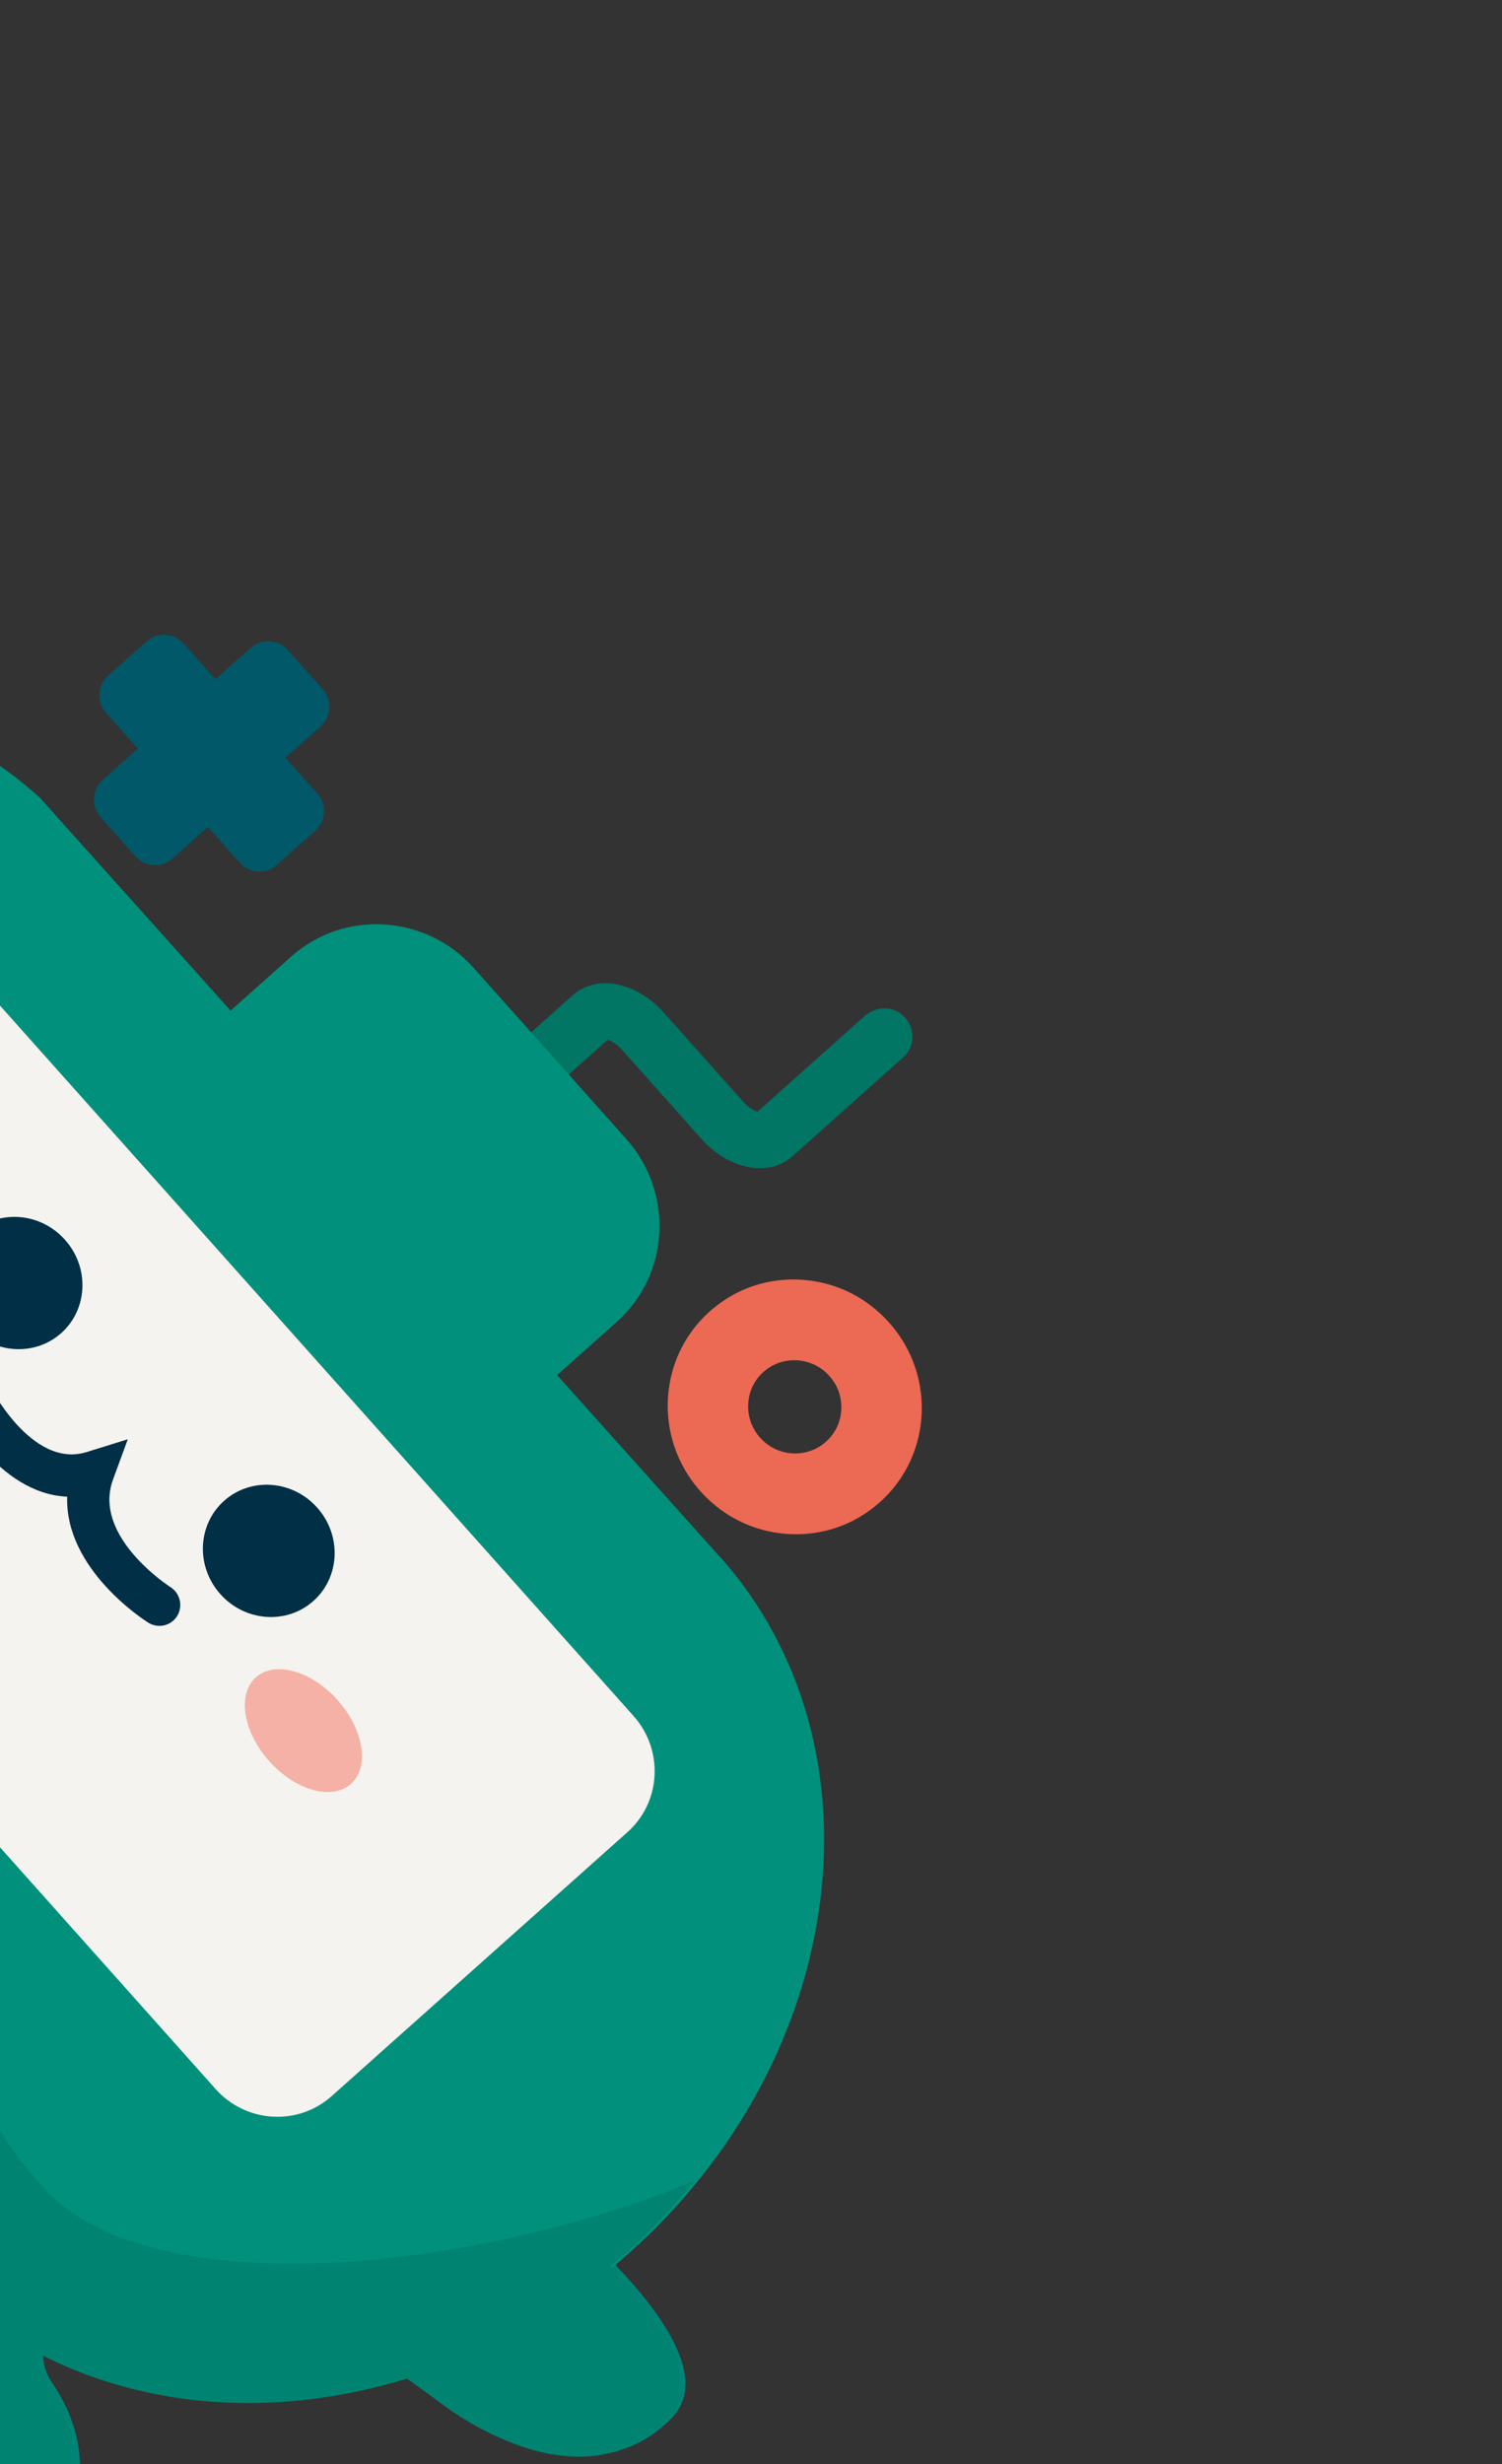
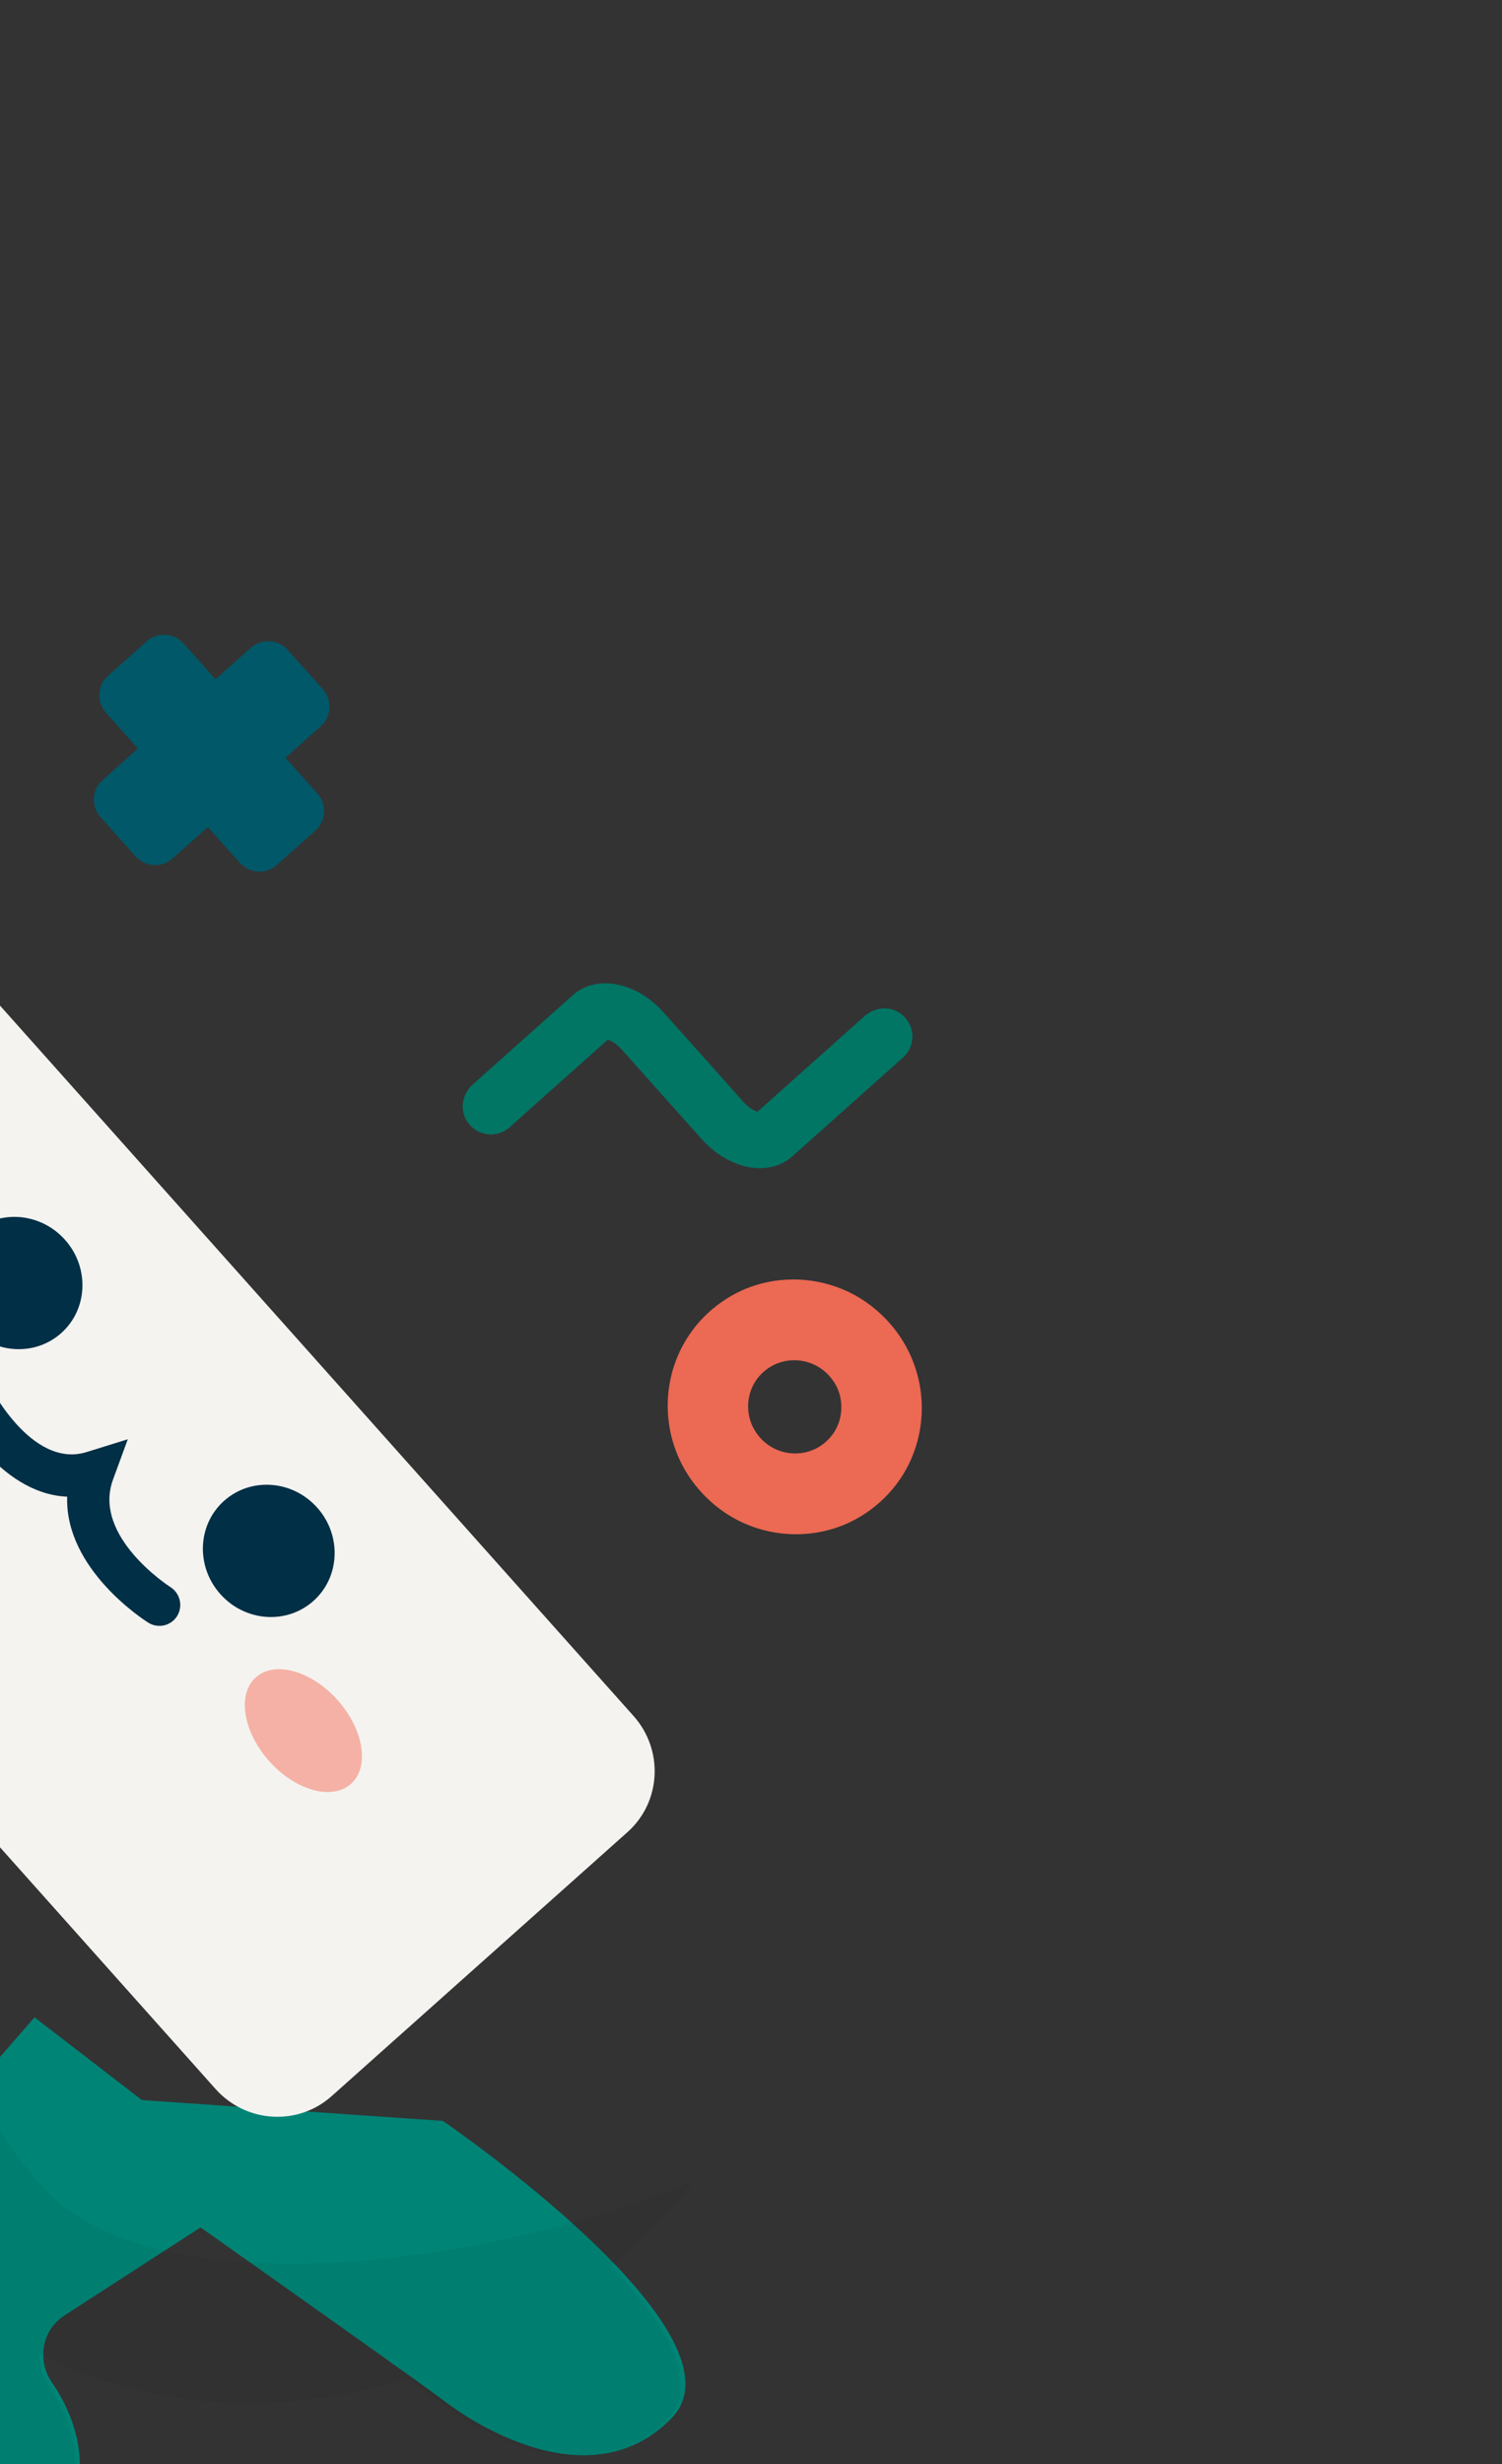
<svg xmlns="http://www.w3.org/2000/svg" width="200" height="328" viewBox="0 0 200 328" fill="none">
  <rect x="0" y="0" width="200" height="328" fill="#333333" stroke="none" />
  <g clip-path="url(#clip0_427_841)">
    <path d="M62.036 148.978C61.199 147.436 61.678 145.504 62.975 144.347L76.281 132.477C79.413 129.682 84.72 130.693 88.361 134.775L98.974 146.672C99.714 147.5 100.451 147.883 100.866 147.993L115.125 135.273C116.422 134.115 118.395 133.859 119.832 134.866C121.91 136.325 122.013 139.193 120.258 140.76L105.505 153.921C102.372 156.715 97.066 155.704 93.424 151.623L82.811 139.726C82.072 138.897 81.335 138.515 80.919 138.405L67.843 150.07C66.087 151.637 63.248 151.225 62.036 148.978Z" fill="#00907B" />
    <g opacity="0.18">
      <path d="M62.036 148.978C61.199 147.436 61.678 145.504 62.975 144.347L76.281 132.477C79.413 129.682 84.72 130.693 88.361 134.775L98.974 146.672C99.714 147.5 100.451 147.883 100.866 147.993L115.125 135.273C116.422 134.115 118.395 133.859 119.832 134.866C121.91 136.325 122.013 139.193 120.258 140.76L105.505 153.921C102.372 156.715 97.066 155.704 93.424 151.623L82.811 139.726C82.072 138.897 81.335 138.515 80.919 138.405L67.843 150.07C66.087 151.637 63.248 151.225 62.036 148.978Z" fill="#040000" />
    </g>
    <path d="M4.599 268.537L-21.907 298.985C-23.966 301.35 -23.965 304.902 -21.894 307.295L-0.512 332.134C3.312 336.58 10.691 333.999 10.642 328.153C10.604 323.706 8.807 319.916 6.908 317.129C4.867 314.149 5.605 310.145 8.617 308.21L34.416 291.517" fill="#008476" />
    <path d="M0.943 278.312C0.943 278.312 55.75 316.959 58.952 319.464C62.153 321.969 78.372 333.17 89.399 321.924C100.435 310.671 58.974 282.331 58.974 282.331" fill="#008476" />
-     <path d="M95.824 207.208L74.179 183.051L82.155 175.936C89.179 169.67 89.748 158.744 83.419 151.651L63.059 128.828C56.731 121.735 45.812 121.058 38.788 127.323L30.706 134.534L5.3 106.179C-17.879 85.135 -56.664 87.04 -84.14 111.552C-113.249 137.52 -118.614 179.002 -96.123 204.213C-89.334 211.823 -80.78 217.059 -71.349 219.976C-71.349 219.976 -57.674 225.092 -49.758 233.219C-43.305 239.848 -25.188 259.695 -23.337 267.437C-23.061 271.848 -22.311 276.188 -21.09 280.364C-21.082 280.373 -21.084 280.406 -21.084 280.406C-18.845 287.995 -15.033 295.093 -9.571 301.215C12.919 326.426 54.742 325.811 83.851 299.844C112.96 273.876 118.324 232.394 95.834 207.183L95.824 207.208Z" fill="#00907B" />
    <path d="M84.361 228.427L-13.129 119.146C-17.173 114.613 -24.09 114.184 -28.578 118.188L-67.983 153.342C-72.471 157.346 -72.831 164.266 -68.787 168.799L28.703 278.08C32.747 282.613 39.663 283.042 44.151 279.038L83.557 243.884C88.045 239.88 88.405 232.96 84.361 228.427Z" fill="#F4F3F0" />
    <path d="M29.338 212.202C32.622 215.884 38.172 216.292 41.734 213.114C45.296 209.936 45.522 204.376 42.238 200.694C38.953 197.013 33.403 196.605 29.841 199.783C26.279 202.96 26.053 208.521 29.338 212.202Z" fill="#002F46" />
    <path d="M-4.244 176.547C-0.96 180.228 4.59 180.637 8.152 177.459C11.714 174.281 11.94 168.72 8.656 165.039C5.371 161.358 -0.179 160.949 -3.741 164.127C-7.303 167.305 -7.529 172.866 -4.244 176.547Z" fill="#002F46" />
    <path d="M-2.08 193.165C-4.91 189.992 -6.506 186.711 -6.651 186.424C-7.318 185.019 -6.736 183.363 -5.347 182.7C-3.95 182.046 -2.289 182.629 -1.605 184.035C-1.552 184.148 4.094 195.627 11.561 193.286L17.017 191.588L15.046 196.963C12.262 204.552 22.576 211.194 22.683 211.259C24.002 212.099 24.392 213.815 23.583 215.129C22.767 216.434 21.055 216.824 19.735 216.001C19.222 215.675 8.628 208.898 8.946 199.236C4.329 199.034 0.583 196.15 -2.072 193.174L-2.08 193.165Z" fill="#002F46" />
    <path d="M35.845 234.435C39.34 238.353 44.212 239.71 46.727 237.467C49.241 235.224 48.446 230.23 44.951 226.312C41.456 222.394 36.585 221.037 34.07 223.28C31.556 225.523 32.35 230.518 35.845 234.435Z" fill="#F5B1A5" />
-     <path d="M81.275 301.645C81.918 301.104 82.591 300.616 83.226 300.049C86.623 297.018 89.662 293.764 92.405 290.356C62.352 302.619 20.229 306.75 6.022 291.465C-11.601 272.491 -5.017 253.158 -26.154 230.246C-47.3 207.324 -71.973 220.165 -88.311 183.769C-99.319 159.245 -83.526 123.342 -72.05 102.511C-76.469 105.124 -80.742 108.168 -84.756 111.75C-84.995 111.962 -85.2 112.193 -85.438 112.406C-93.372 102.056 -103.306 92.306 -109.742 97.615C-121.891 107.637 -112.115 124.777 -109.893 128.173C-109.387 128.954 -107.174 132.66 -104.096 137.869C-111.084 153.144 -112.512 169.75 -107.933 184.438C-109.676 184.776 -111.558 184.406 -113.096 183.234C-115.781 181.164 -119.504 179.14 -123.975 178.872C-129.762 178.53 -132.687 185.748 -128.489 189.797L-104.904 212.558C-102.621 214.762 -99.081 214.965 -96.616 213.038L-91.776 209.281C-85.963 214.305 -79.236 217.938 -71.974 220.181C-71.974 220.181 -58.298 225.298 -50.383 233.424C-43.93 240.054 -25.813 259.9 -23.961 267.642C-23.686 272.054 -22.936 276.393 -21.715 280.569C-21.706 280.578 -21.708 280.612 -21.708 280.612C-20.492 284.728 -18.779 288.673 -16.627 292.418L-22.515 299.192C-24.574 301.556 -24.573 305.109 -22.502 307.502L-1.12 332.34C2.68 336.76 10.056 334.246 10.038 328.436C10.028 323.948 8.216 320.123 6.309 317.328C5.464 316.097 5.126 314.67 5.205 313.303C19.624 320.797 37.261 321.882 54.17 316.608C56.384 318.202 57.9 319.298 58.353 319.646C61.538 322.15 77.774 333.351 88.801 322.106C93.563 317.249 88.538 309.201 81.293 301.63L81.275 301.645Z" fill="#008B77" />
    <g opacity="0.05">
      <path d="M81.275 301.645C81.918 301.104 82.591 300.616 83.226 300.049C86.623 297.018 89.662 293.764 92.405 290.356C62.352 302.619 20.229 306.75 6.022 291.465C-11.601 272.491 -5.017 253.158 -26.154 230.246C-47.3 207.324 -71.973 220.165 -88.311 183.769C-99.319 159.245 -83.526 123.342 -72.05 102.511C-76.469 105.124 -80.742 108.168 -84.756 111.75C-84.995 111.962 -85.2 112.193 -85.438 112.406C-93.372 102.056 -103.306 92.306 -109.742 97.615C-121.891 107.637 -112.115 124.777 -109.893 128.173C-109.387 128.954 -107.174 132.66 -104.096 137.869C-111.084 153.144 -112.512 169.75 -107.933 184.438C-109.676 184.776 -111.558 184.406 -113.096 183.234C-115.781 181.164 -119.504 179.14 -123.975 178.872C-129.762 178.53 -132.687 185.748 -128.489 189.797L-104.904 212.558C-102.621 214.762 -99.081 214.965 -96.616 213.038L-91.776 209.281C-85.963 214.305 -79.236 217.938 -71.974 220.181C-71.974 220.181 -58.298 225.298 -50.383 233.424C-43.93 240.054 -25.813 259.9 -23.961 267.642C-23.686 272.054 -22.936 276.393 -21.715 280.569C-21.706 280.578 -21.708 280.612 -21.708 280.612C-20.492 284.728 -18.779 288.673 -16.627 292.418L-22.515 299.192C-24.574 301.556 -24.573 305.109 -22.502 307.502L-1.12 332.34C2.68 336.76 10.056 334.246 10.038 328.436C10.028 323.948 8.216 320.123 6.309 317.328C5.464 316.097 5.126 314.67 5.205 313.303C19.624 320.797 37.261 321.882 54.17 316.608C56.384 318.202 57.9 319.298 58.353 319.646C61.538 322.15 77.774 333.351 88.801 322.106C93.563 317.249 88.538 309.201 81.293 301.63L81.275 301.645Z" fill="#040000" />
    </g>
    <path d="M42.97 91.728L38.343 86.542C37.048 85.09 34.833 84.953 33.395 86.235L13.657 103.843C12.22 105.126 12.104 107.342 13.399 108.794L18.026 113.981C19.322 115.433 21.537 115.57 22.974 114.288L42.712 96.679C44.15 95.397 44.265 93.18 42.97 91.728Z" fill="#005868" />
    <path d="M19.523 85.375L14.388 89.956C12.95 91.239 12.835 93.455 14.13 94.907L31.915 114.842C33.21 116.294 35.425 116.431 36.863 115.149L41.998 110.568C43.435 109.285 43.551 107.069 42.255 105.617L24.471 85.682C23.176 84.23 20.961 84.093 19.523 85.375Z" fill="#005868" />
    <path d="M95.713 200.777C86.053 193.359 86.81 178.809 97.169 172.624C102.961 169.169 110.543 169.639 115.939 173.787C125.599 181.205 124.842 195.756 114.474 201.932C108.682 205.387 101.101 204.917 95.705 200.768L95.713 200.777ZM111.159 184.149C108.859 180.327 103.533 180.005 100.843 183.509C99.353 185.463 99.208 188.265 100.485 190.39C102.784 194.228 108.127 194.551 110.81 191.022C112.3 189.069 112.438 186.257 111.16 184.132L111.159 184.149Z" fill="#EC6953" />
  </g>
  <defs>
    <clipPath id="clip0_427_841">
      <rect width="300" height="222" fill="white" transform="translate(-0.34) rotate(48.264)" />
    </clipPath>
  </defs>
</svg>